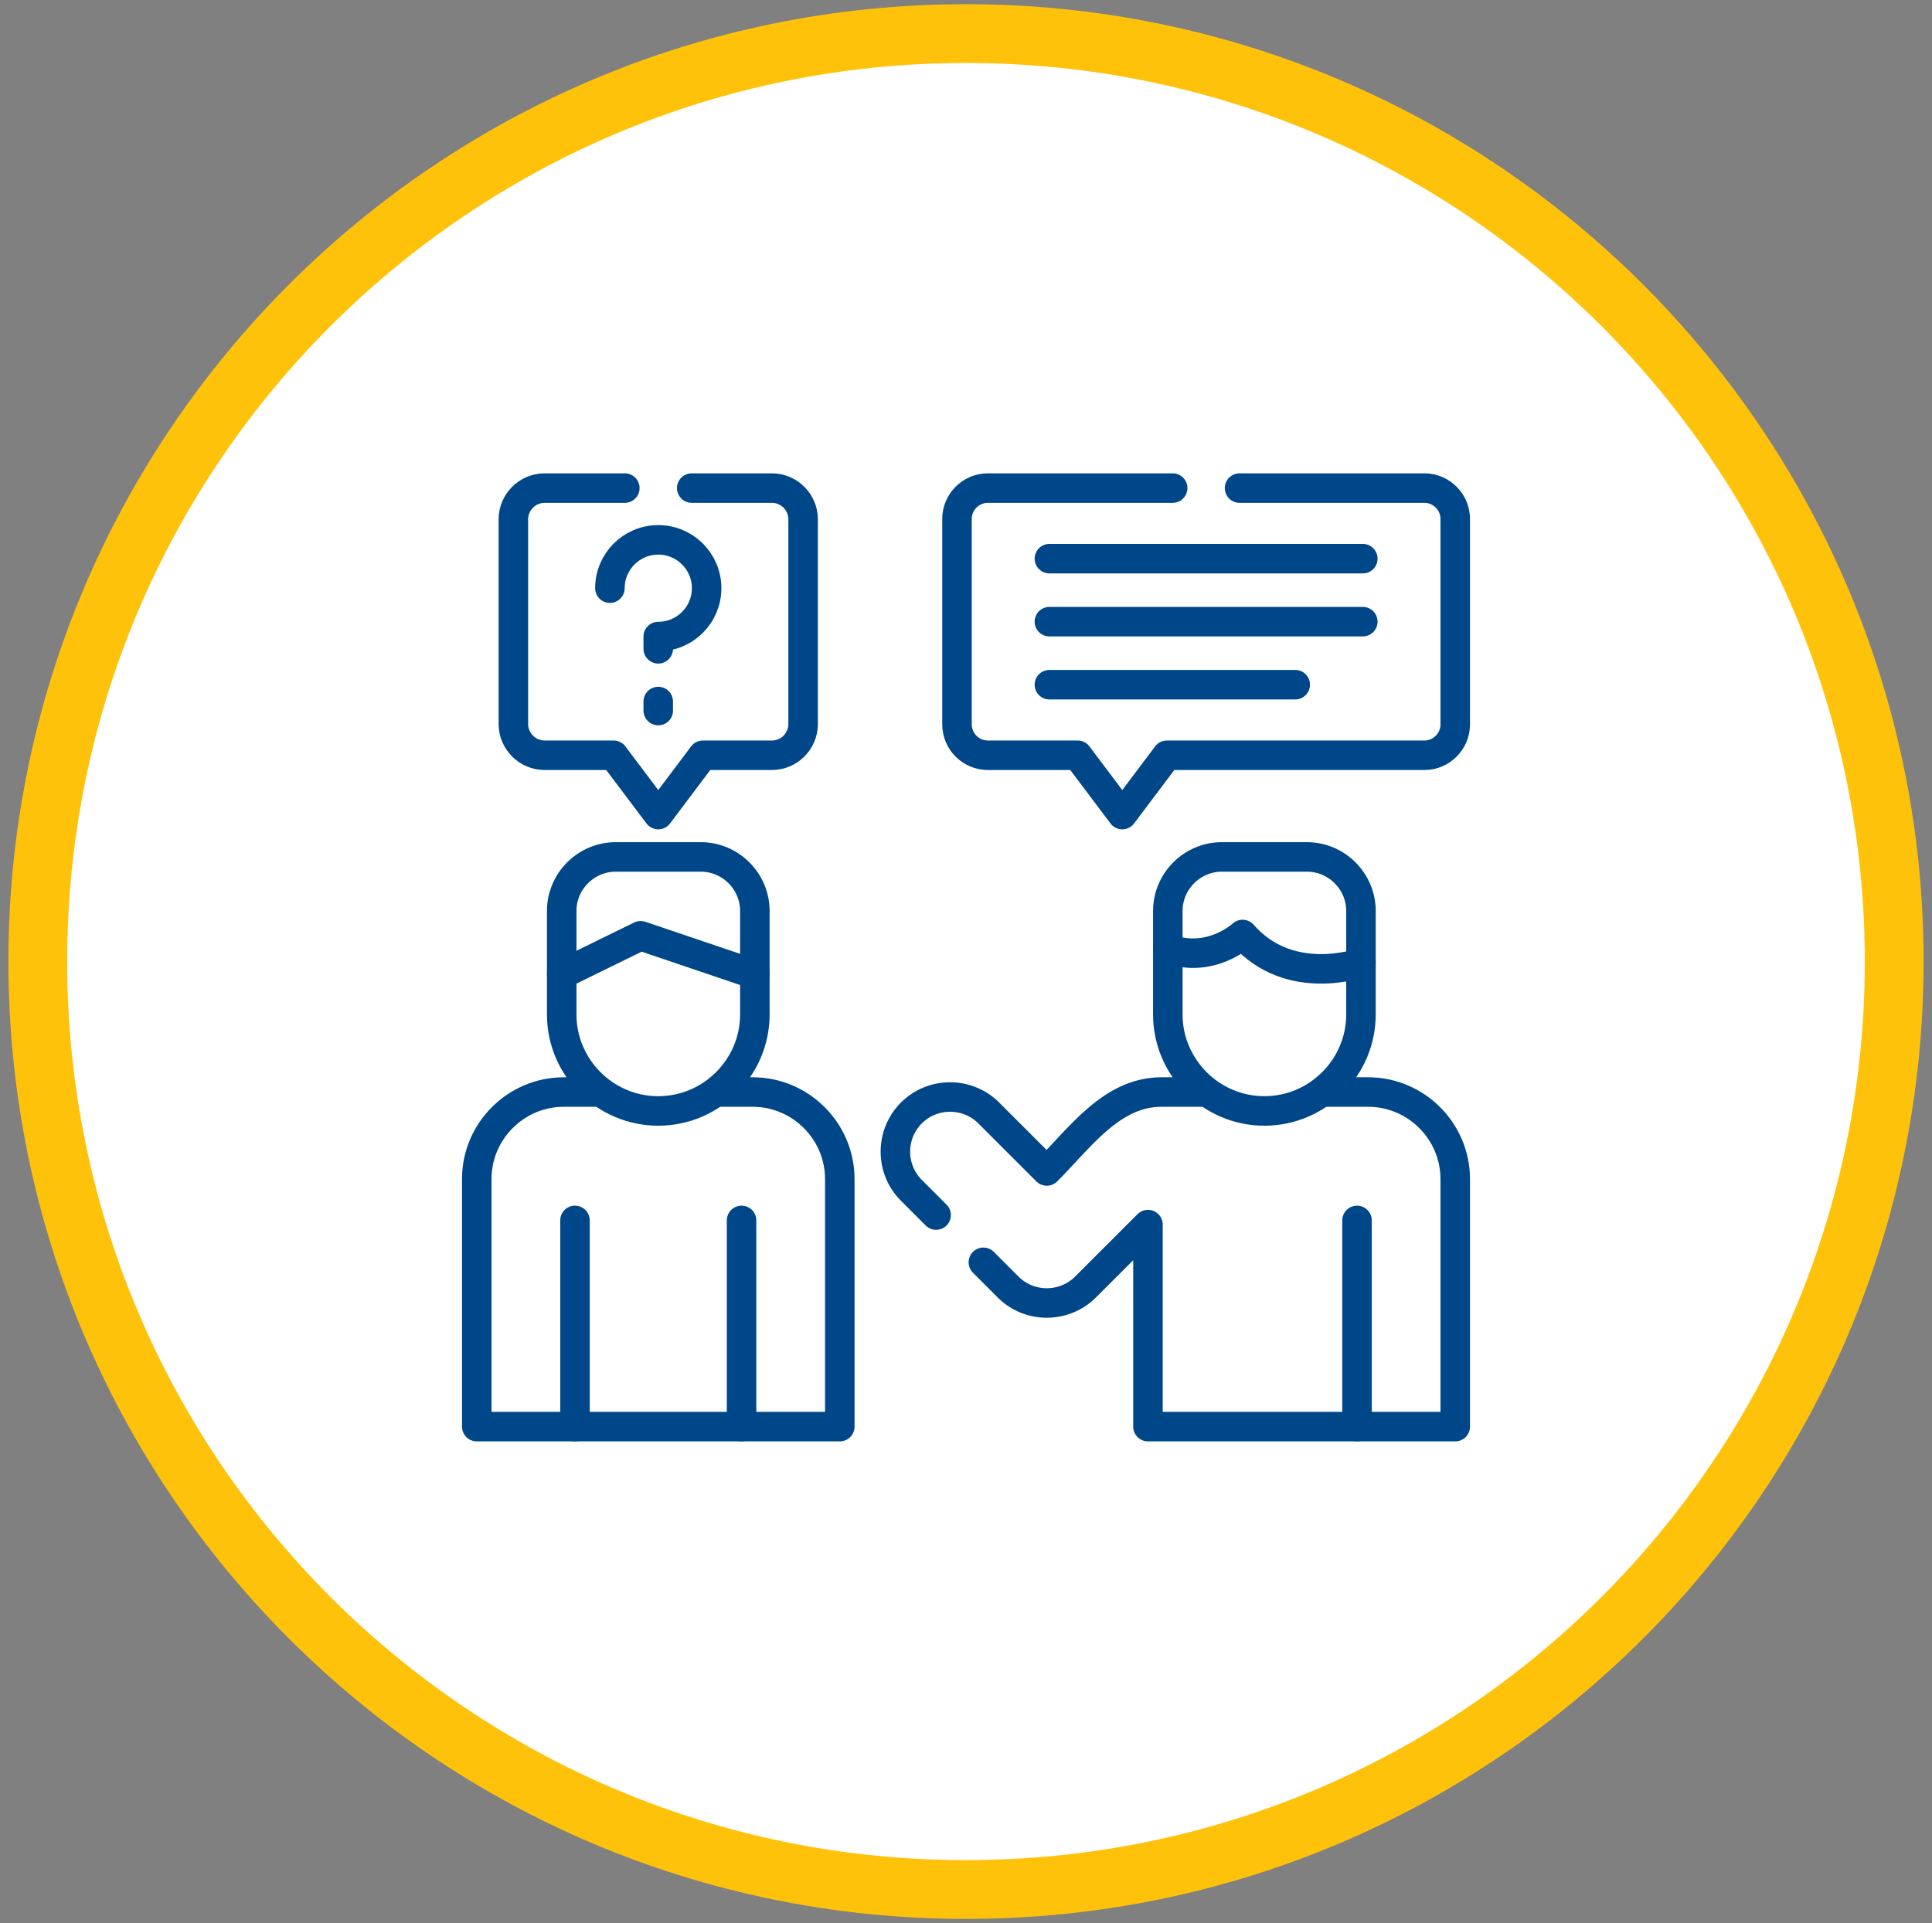
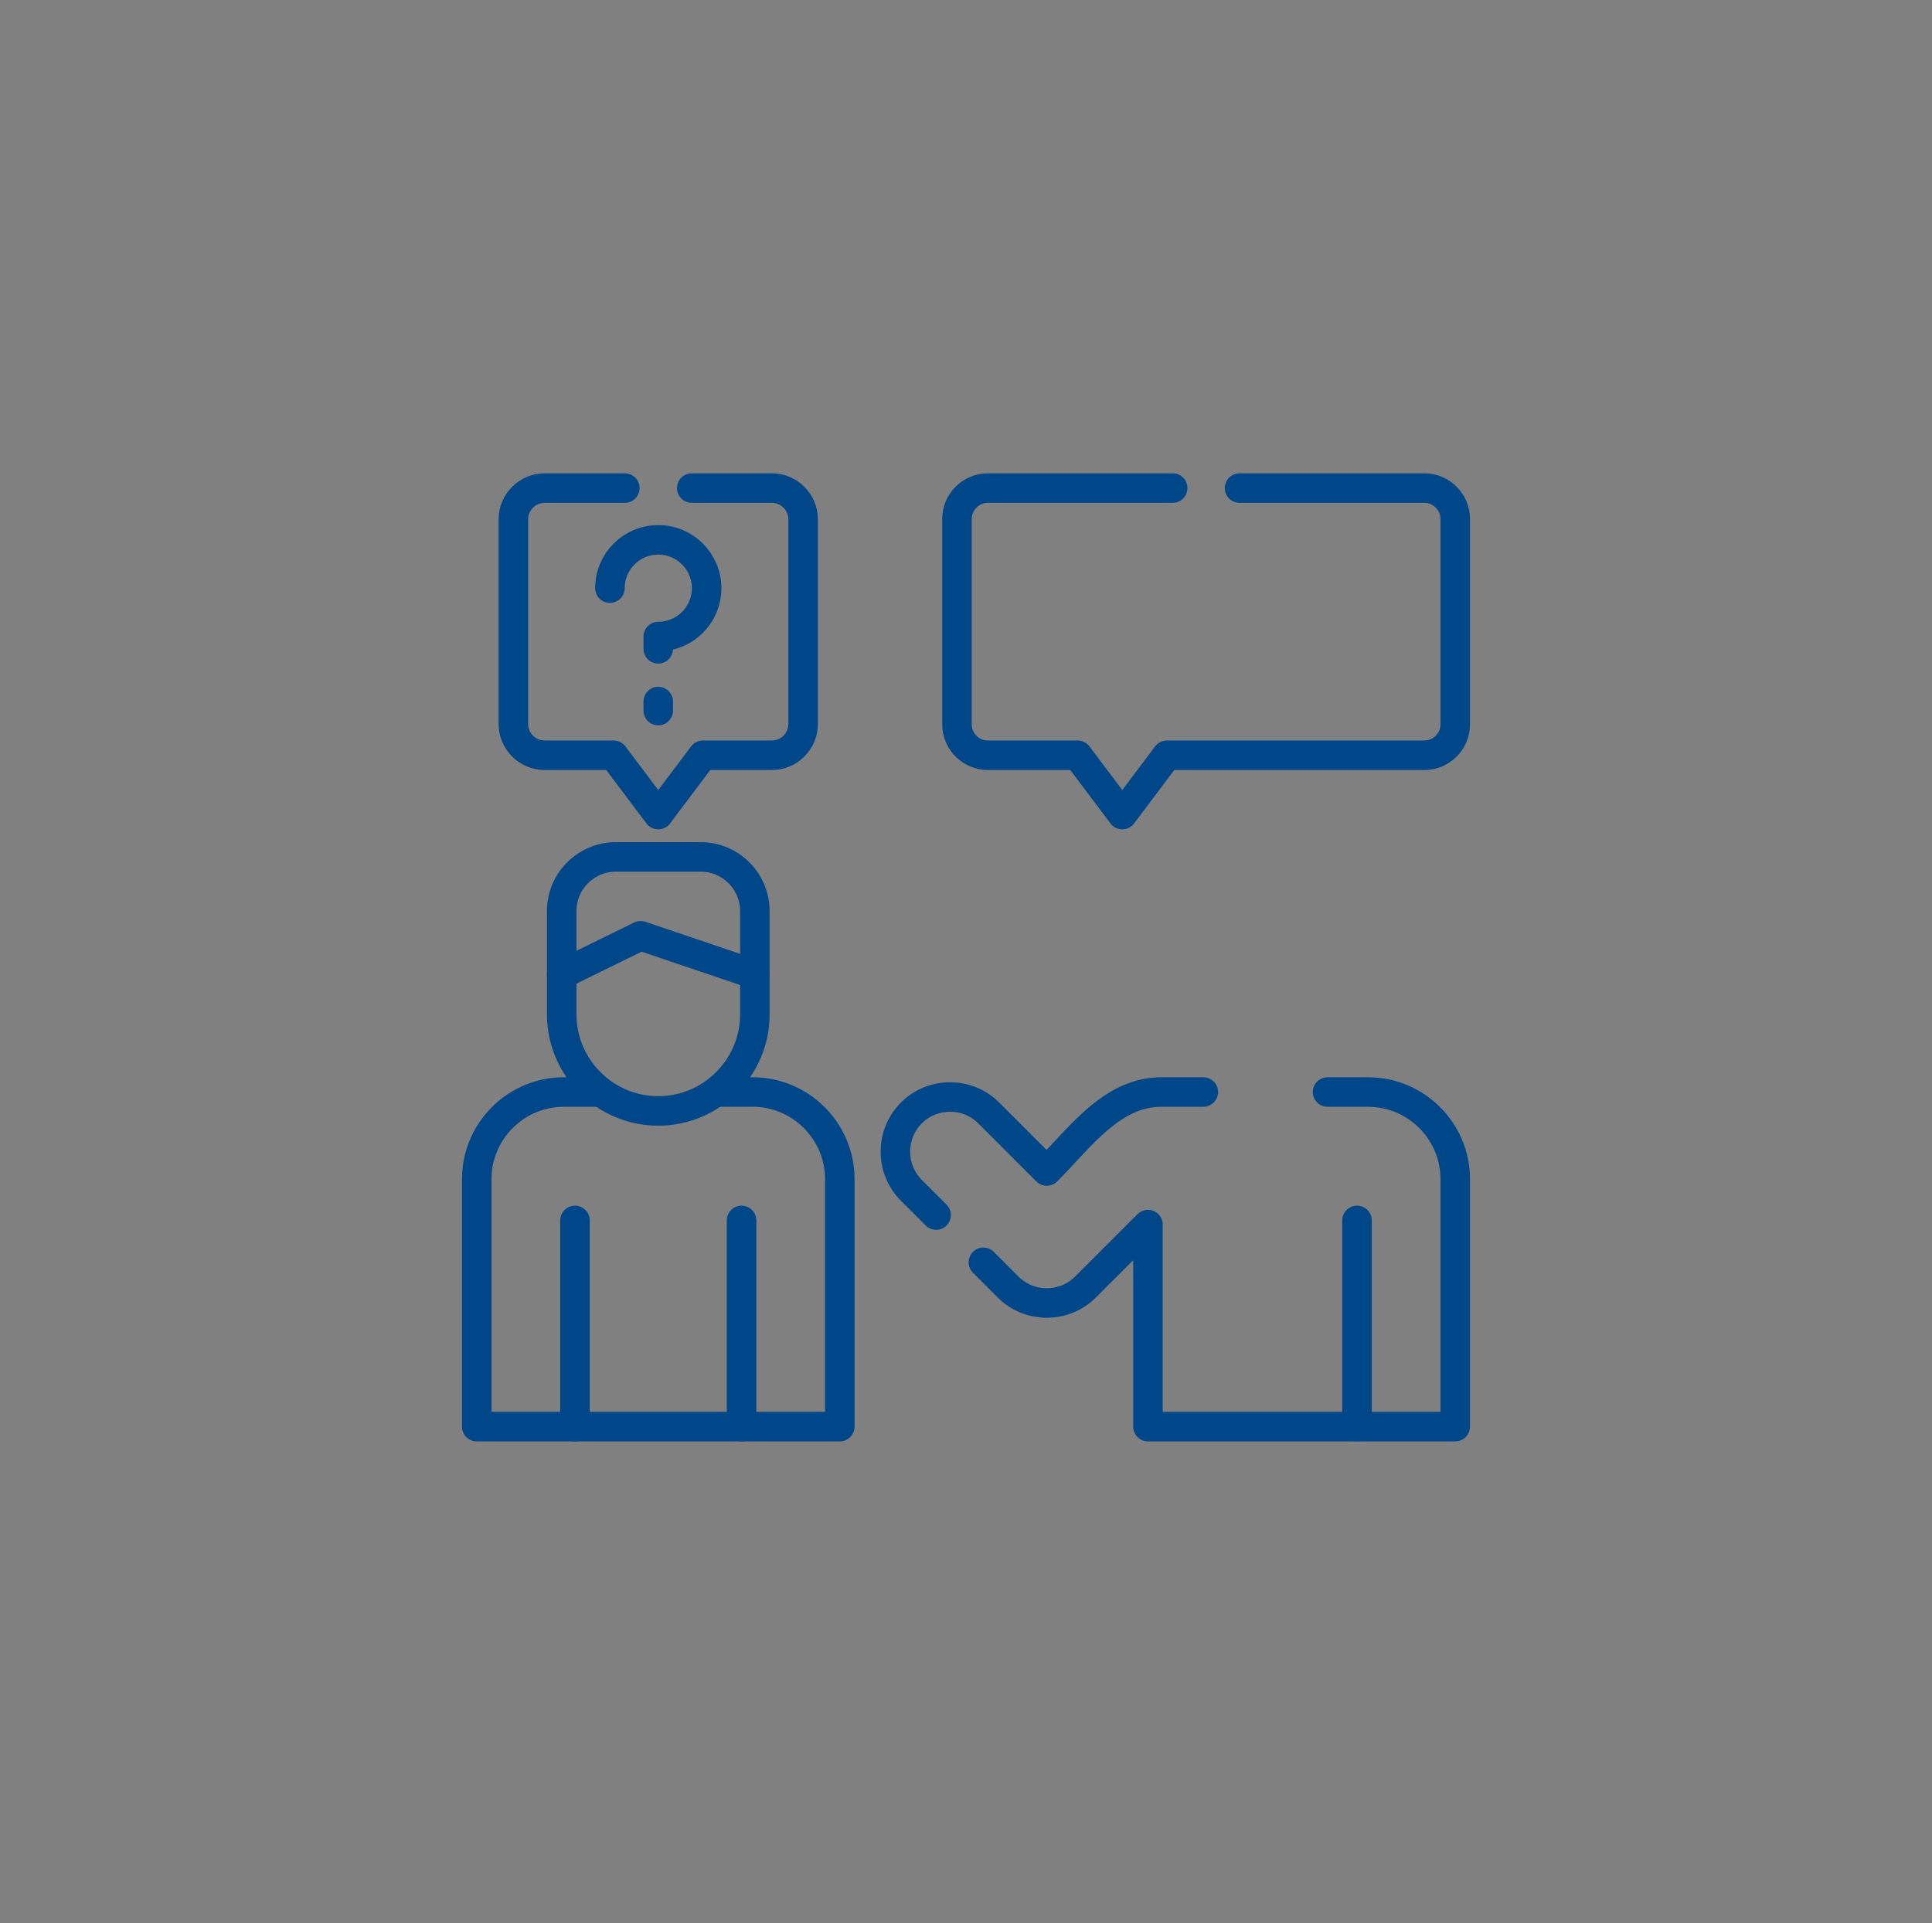
<svg xmlns="http://www.w3.org/2000/svg" width="230" height="229" viewBox="0 0 230 229" fill="none">
  <rect x="0" y="0" width="230" height="229" fill="#808080" stroke="none" />
-   <path d="M115 225C176.027 225 225.5 175.527 225.5 114.5C225.5 53.472 176.027 4 115 4C53.972 4 4.5 53.472 4.5 114.5C4.5 175.527 53.972 225 115 225Z" fill="white" stroke="#FFC20A" stroke-width="7" />
  <path d="M117.069 150.314L120.012 153.257C122.583 155.828 126.729 155.756 129.227 153.257L136.661 145.823V169.88H173.242V140.395C173.242 134.702 168.578 130.038 162.884 130.038H158.041M143.252 130.038H138.249C132.343 130.038 128.556 135.499 124.616 139.439L117.707 132.529C115.175 129.998 111.03 129.998 108.499 132.529C105.96 135.067 105.96 139.213 108.499 141.744L111.442 144.687" stroke="#004789" stroke-width="3.514" stroke-miterlimit="10" stroke-linecap="round" stroke-linejoin="round" />
  <path d="M161.549 169.88V145.325" stroke="#004789" stroke-width="3.514" stroke-miterlimit="10" stroke-linecap="round" stroke-linejoin="round" />
  <path d="M88.281 169.88V145.325" stroke="#004789" stroke-width="3.514" stroke-miterlimit="10" stroke-linecap="round" stroke-linejoin="round" />
  <path d="M68.45 169.88V145.325" stroke="#004789" stroke-width="3.514" stroke-miterlimit="10" stroke-linecap="round" stroke-linejoin="round" />
  <path d="M70.888 130.038H67.108C61.415 130.038 56.757 134.701 56.757 140.395V169.88H99.975V140.395C99.975 134.701 95.311 130.038 89.617 130.038H85.877" stroke="#004789" stroke-width="3.514" stroke-miterlimit="10" stroke-linecap="round" stroke-linejoin="round" />
  <path d="M82.349 58.12H91.89C93.936 58.12 95.61 59.794 95.61 61.84V86.216C95.61 88.262 93.936 89.936 91.89 89.936H83.678L83.034 90.793L78.363 96.999L73.692 90.793L73.048 89.936H64.843C62.79 89.936 61.116 88.262 61.116 86.216V61.84C61.116 59.794 62.79 58.12 64.843 58.12H74.384" stroke="#004789" stroke-width="3.514" stroke-miterlimit="10" stroke-linecap="round" stroke-linejoin="round" />
  <path d="M147.564 58.12H169.568C171.587 58.12 173.242 59.774 173.242 61.794V86.262C173.242 88.282 171.587 89.936 169.568 89.936H138.92L133.605 96.999L128.29 89.936H117.601C115.581 89.936 113.927 88.282 113.927 86.262V61.794C113.927 59.774 115.581 58.12 117.601 58.12H139.605" stroke="#004789" stroke-width="3.514" stroke-miterlimit="10" stroke-linecap="round" stroke-linejoin="round" />
  <path d="M78.363 83.538V84.615M72.609 70.038C72.609 66.863 75.187 64.285 78.363 64.285C81.545 64.285 84.123 66.863 84.123 70.038C84.123 73.221 81.545 75.799 78.363 75.799V77.26" stroke="#004789" stroke-width="3.514" stroke-miterlimit="10" stroke-linecap="round" stroke-linejoin="round" />
-   <path d="M124.929 74.025H162.24M124.929 81.532H154.194M124.929 66.524H162.24" stroke="#004789" stroke-width="3.514" stroke-miterlimit="10" stroke-linecap="round" stroke-linejoin="round" />
-   <path d="M162.02 120.797C162.02 127.121 156.844 132.29 150.52 132.29C144.202 132.29 139.026 127.121 139.026 120.797V108.479C139.026 104.938 141.923 102.041 145.464 102.041H155.582C159.124 102.041 162.02 104.938 162.02 108.479V120.797Z" stroke="#004789" stroke-width="3.514" stroke-miterlimit="10" stroke-linecap="round" stroke-linejoin="round" />
  <path d="M89.864 120.797C89.864 127.121 84.688 132.29 78.363 132.29C72.038 132.29 66.87 127.121 66.87 120.797V108.479C66.87 104.938 69.766 102.041 73.301 102.041H83.426C86.967 102.041 89.864 104.938 89.864 108.479V120.797Z" stroke="#004789" stroke-width="3.514" stroke-miterlimit="10" stroke-linecap="round" stroke-linejoin="round" />
-   <path d="M162.021 114.638C162.021 114.638 153.53 117.707 147.929 111.276C147.929 111.276 144.109 114.844 139.027 112.95" stroke="#004789" stroke-width="3.514" stroke-miterlimit="10" stroke-linecap="round" stroke-linejoin="round" />
  <path d="M89.864 116.033L76.264 111.429L66.87 116.033" stroke="#004789" stroke-width="3.514" stroke-miterlimit="10" stroke-linecap="round" stroke-linejoin="round" />
</svg>